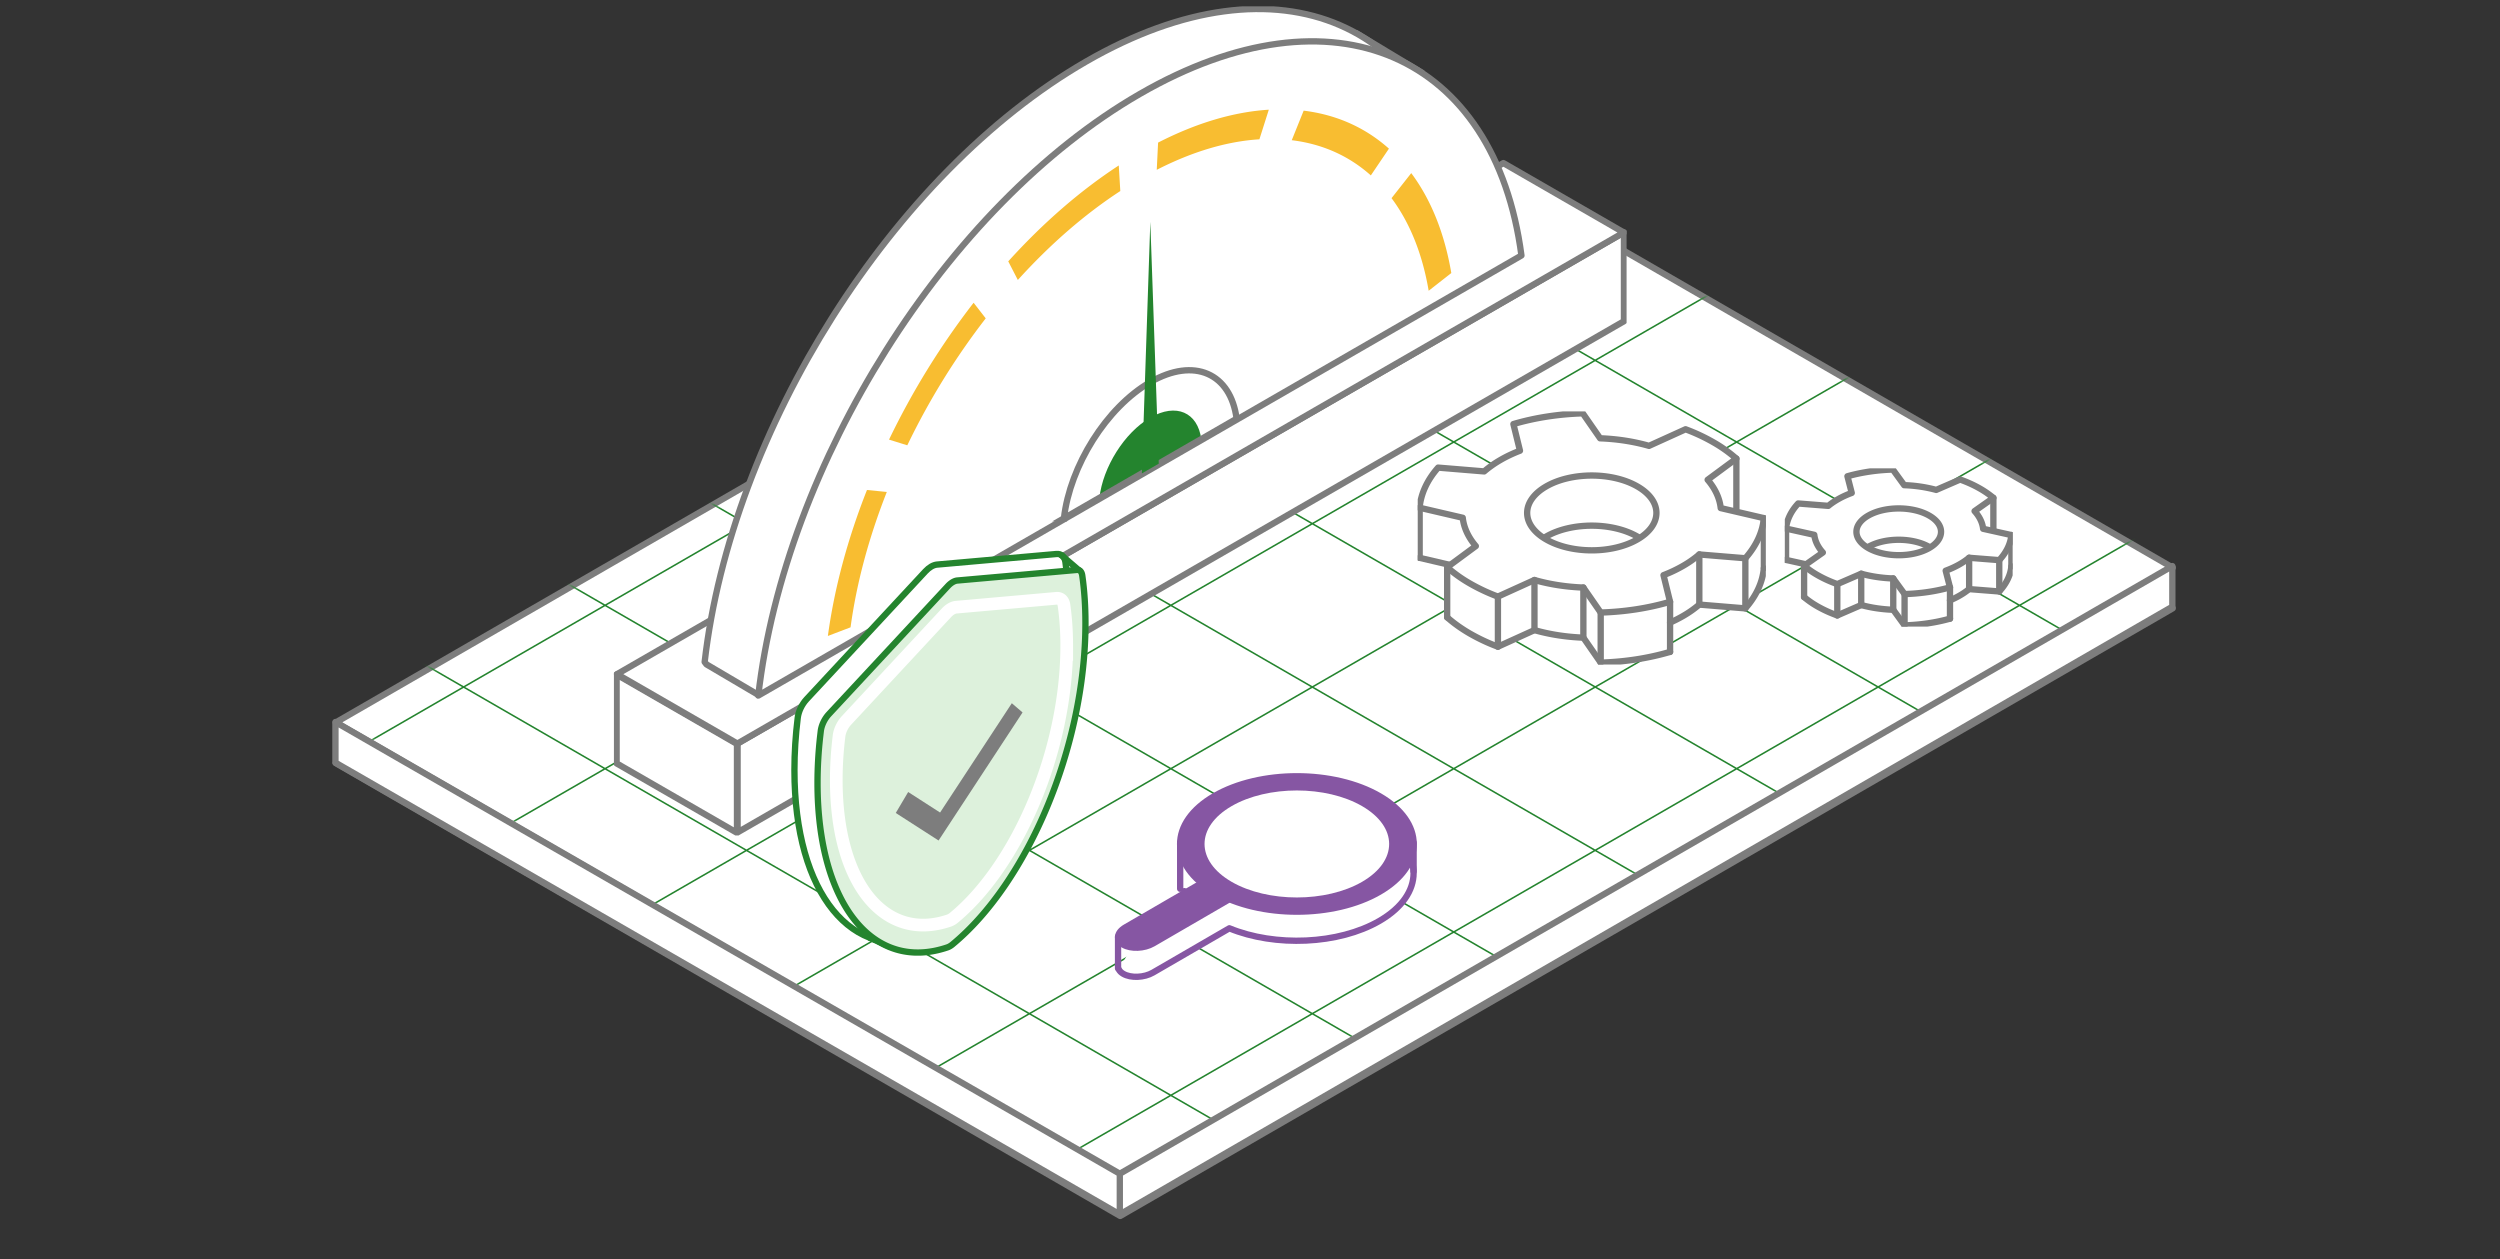
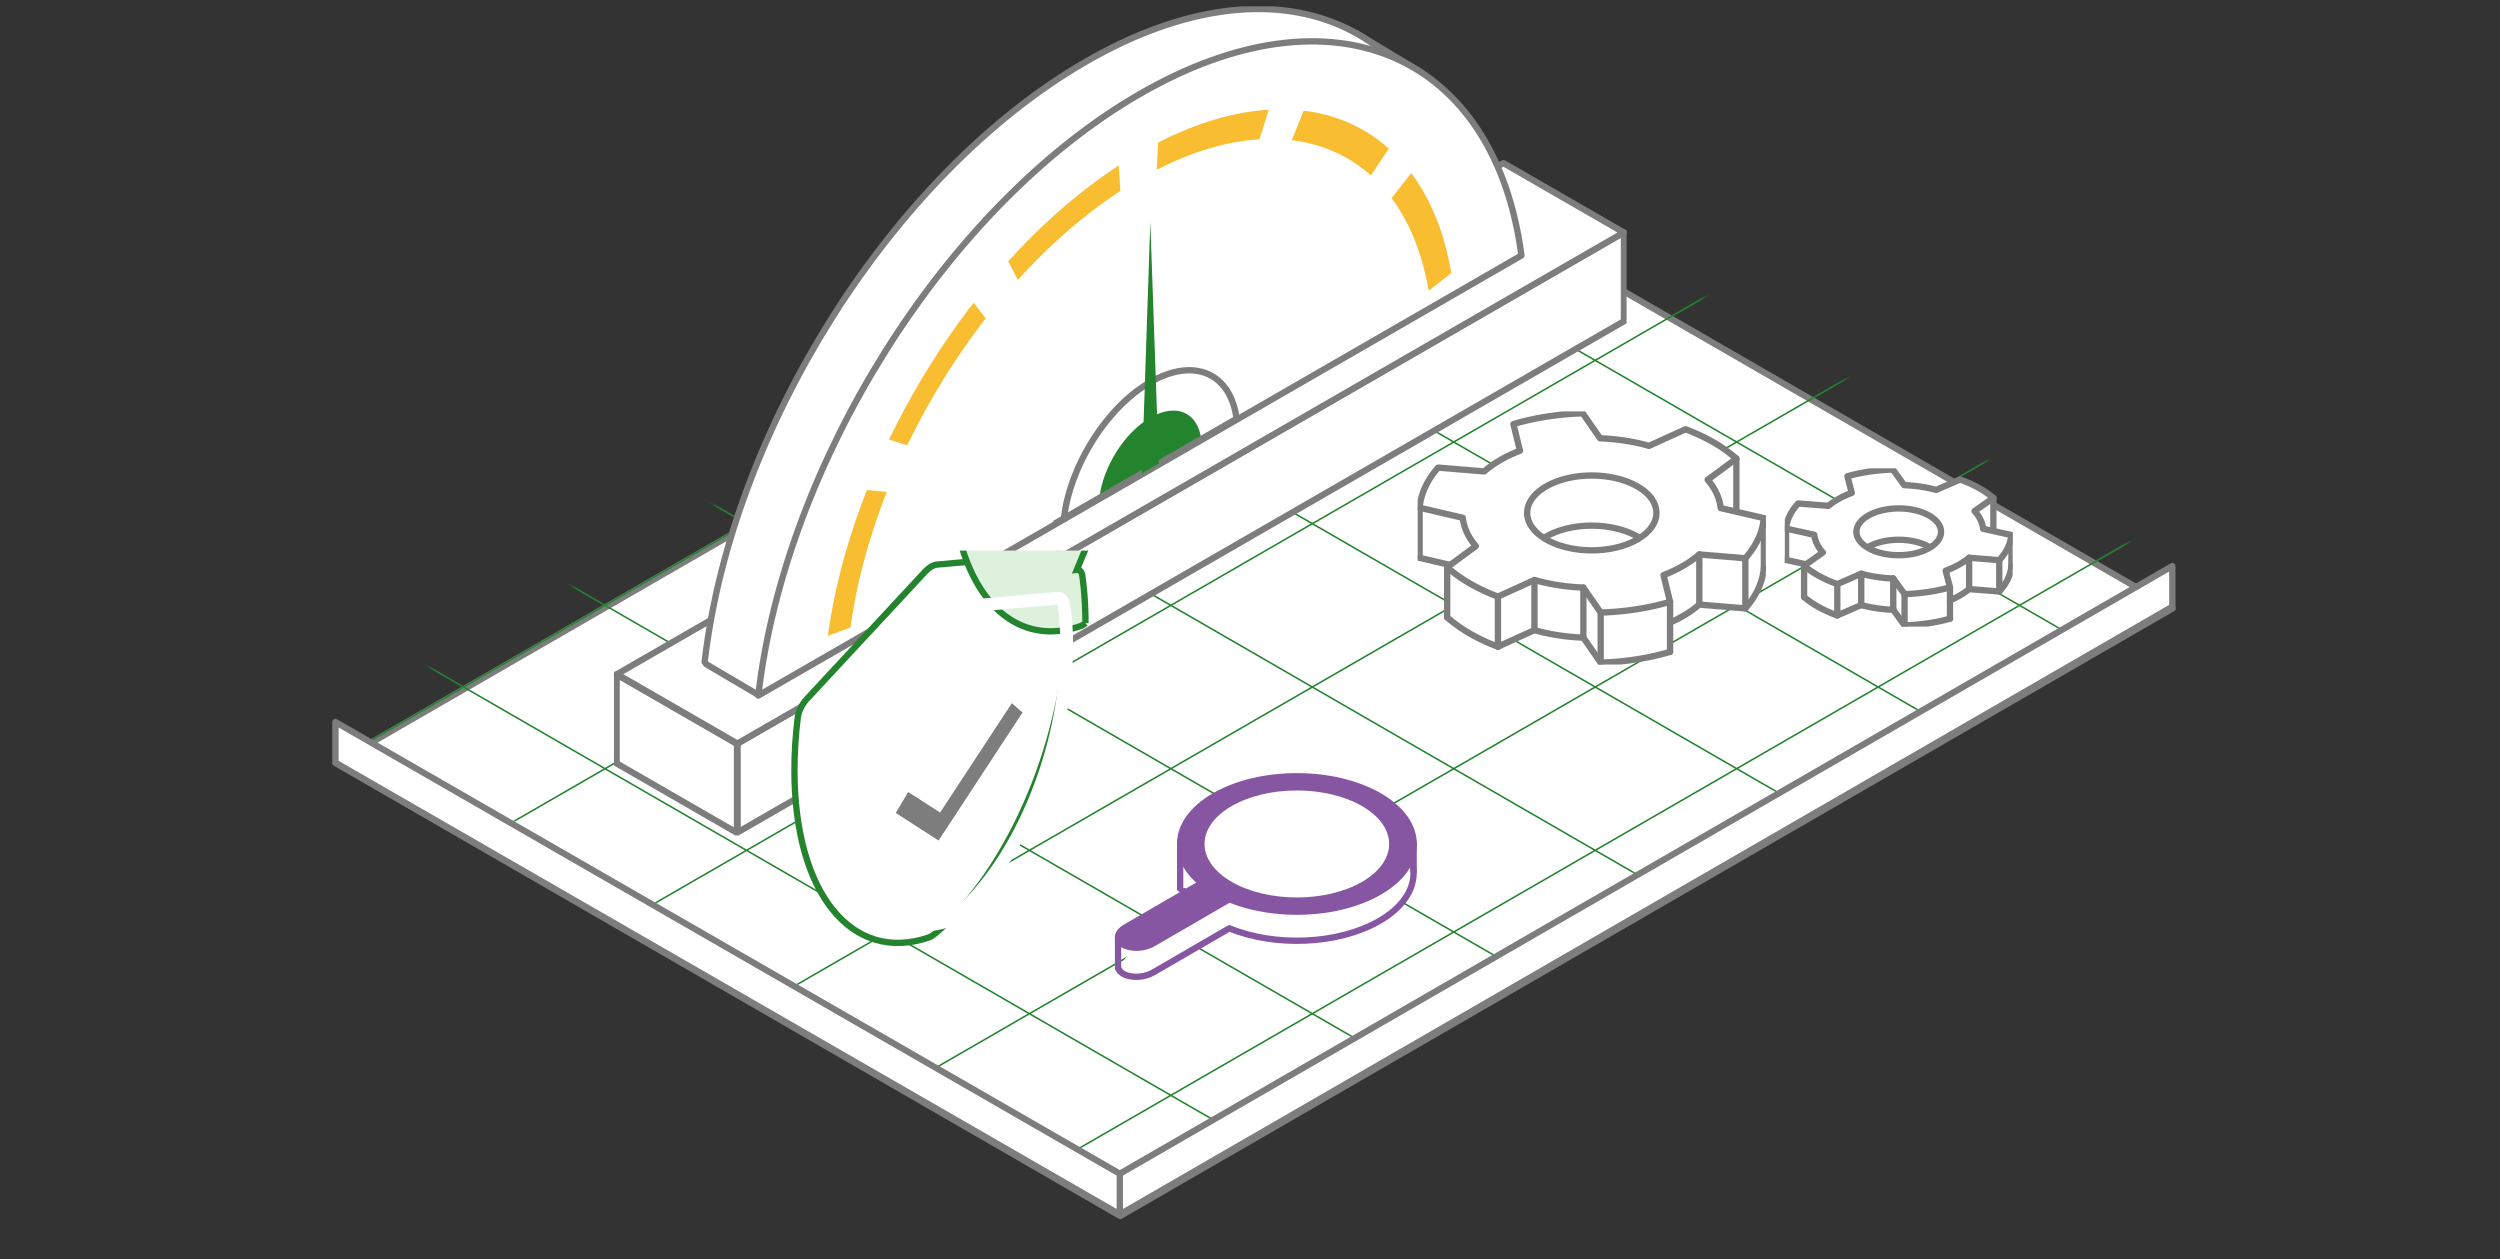
<svg xmlns="http://www.w3.org/2000/svg" width="395" height="199" fill="none">
  <rect width="100%" height="100%" fill="#333333" stroke="none" />
  <path d="m343.291 96.11-166.3 96.01-123.94-71.55 166.3-96.01 123.94 71.55Z" fill="#fff" stroke="#7D7D7D" stroke-linejoin="round" />
-   <path d="m343.291 89.69-166.3 96.01-123.94-71.55 166.3-96.02 123.94 71.56Z" fill="#fff" stroke="#7D7D7D" stroke-linejoin="round" />
  <mask id="a" style="mask-type:alpha" maskUnits="userSpaceOnUse" x="53" y="18" width="291" height="168">
    <path d="m343.291 89.69-166.3 96.01-123.94-71.55 166.3-96.02 123.94 71.56Z" fill="#fff" />
  </mask>
  <g mask="url(#a)" stroke="#24842E" stroke-linejoin="round">
    <path d="m133.52 42.86 5.58 4.11" stroke-width="2" />
    <path d="m49.309 94.73 202.74 117.05M71.66 81.82l202.73 117.05M94.012 68.92l202.73 117.05M116.359 56.02l202.73 117.05M138.711 43.11l202.73 117.05M161.969 30.74l202.74 117.05M183.398 17.31l202.74 117.05M156.172 189.7l191.16-110.36M134.121 176.63l191.15-110.36M113.762 162.58l191.16-110.37M91.7 149.51 282.858 39.14M69.121 136.74l191.16-110.36M47.059 123.67 238.219 13.3" stroke-width=".25" />
  </g>
  <path d="M53 114.08v6.42l123.93 71.38v-6.43L53 114.08ZM176.93 185.45v6.43l166.3-96.02v-6.42l-166.3 96.01Z" fill="#fff" stroke="#7D7D7D" stroke-linejoin="round" />
  <g clip-path="url(#b)">
    <path d="M215.214 143.947c-5.684 3.3-14.927 3.3-20.611 0-5.697-3.313-5.697-8.669 0-11.969 5.684-3.3 14.927-3.3 20.611 0 5.696 3.3 5.696 8.656 0 11.969Z" fill="#fff" stroke="#8656A3" stroke-linecap="round" stroke-linejoin="round" />
    <path d="M215.214 143.947c-5.684 3.3-14.927 3.3-20.611 0-5.697-3.313-5.697-8.669 0-11.969 5.684-3.3 14.927-3.3 20.611 0 5.696 3.3 5.696 8.656 0 11.969Z" fill="#fff" stroke="#8656A3" stroke-linecap="round" stroke-linejoin="round" />
    <path d="M215.214 143.947c-5.684 3.3-14.927 3.3-20.611 0-5.697-3.313-5.697-8.669 0-11.969 5.684-3.3 14.927-3.3 20.611 0 5.696 3.3 5.696 8.656 0 11.969Z" fill="#fff" stroke="#8656A3" stroke-linecap="round" stroke-linejoin="round" />
    <path d="M187.29 134.781c.86-1.611 2.385-3.13 4.575-4.4 7.209-4.178 18.877-4.178 26.086 0 7.196 4.177 7.196 10.961 0 15.125-6.466 3.745-16.504 4.138-23.713 1.165l-12.059 6.993c-1.395.812-3.506.904-4.706.197-.339-.197-.56-.419-.691-.681" fill="#fff" />
    <path d="M187.29 134.781c.86-1.611 2.385-3.13 4.575-4.4 7.209-4.178 18.877-4.178 26.086 0 7.196 4.177 7.196 10.961 0 15.125-6.466 3.745-16.504 4.138-23.713 1.165l-12.059 6.993c-1.395.812-3.506.904-4.706.197-.339-.197-.56-.419-.691-.681" stroke="#8656A3" stroke-linecap="round" stroke-linejoin="round" />
    <path d="m180.954 149.303 8.891-5.159c-1.265-1.035-2.177-2.161-2.725-3.339" fill="#fff" />
    <path d="m180.954 149.303 8.891-5.159c-1.265-1.035-2.177-2.161-2.725-3.339" stroke="#8656A3" stroke-linecap="round" stroke-linejoin="round" />
    <path d="M217.951 140.909c-7.209 4.178-18.877 4.178-26.086 0-7.209-4.177-7.209-10.947 0-15.125 7.209-4.177 18.877-4.177 26.086 0 7.209 4.178 7.209 10.948 0 15.125Z" fill="#8656A3" stroke="#8656A3" stroke-linecap="round" stroke-linejoin="round" />
    <path d="M215.213 139.325c-5.697 3.3-14.926 3.3-20.623 0-5.697-3.3-5.697-8.656 0-11.956 5.697-3.3 14.926-3.3 20.623 0 5.697 3.3 5.697 8.656 0 11.956Z" fill="#fff" />
    <path d="M177.473 149.264c-1.212-.707-1.056-1.925.339-2.737l11.863-6.888 4.38 2.541-11.863 6.888c-1.395.812-3.507.903-4.719.196Z" fill="#8656A3" stroke="#8656A3" stroke-linecap="round" stroke-linejoin="round" />
    <path d="M223.348 133.131v4.544M186.468 133.131v7.294M176.652 147.981v5.029" stroke="#8656A3" stroke-linecap="round" stroke-linejoin="round" />
  </g>
  <g clip-path="url(#c)">
    <path d="M224.305 87.971v-7.657c0-2.45 2.037-5.308 3.056-6.432l7.029.613c1.712-1.47 4.585-2.654 5.807-3.063l-1.222-4.288c1.467-.98 7.946-1.633 11.002-1.837l2.751 3.981c3.178 0 6.622.817 7.946 1.225l5.807-2.756c2.934 1.225 6.52 3.777 7.946 4.9v8.27l4.279.919v8.575c-.245 1.716-2.14 4.595-3.057 5.82l-7.335-.613c-.489.735-3.26 2.144-4.584 2.757v4.594c-2.689 1.225-8.455 1.531-11.002 1.531l-2.751-3.675-7.335-1.225-6.112 2.45c-2.69-.49-6.215-3.063-7.641-4.288v-8.576l-4.584-1.225Z" fill="#fff" />
    <path d="M263.871 98.366a21.062 21.062 0 0 0 2.066-1.047 16.786 16.786 0 0 0 2.549-1.795l7.273.6c1.755-1.99 2.733-4.16 2.928-6.34m-50.036 7.755c1.02.907 2.212 1.764 3.588 2.561a29.441 29.441 0 0 0 4.431 2.076l5.776-2.621c2.439.698 5.068 1.096 7.727 1.194l2.738 3.945c3.771-.11 7.512-.68 10.96-1.697m-39.566-14.855 6.815 1.587M243.92 85c.116-.073.232-.147.354-.214 3.985-2.31 10.452-2.31 14.444 0 .122.073.244.14.354.214" stroke="#7D7D7D" stroke-linecap="round" stroke-linejoin="round" />
    <path d="M265.941 89.398a16.687 16.687 0 0 0 2.549-1.794l7.274.6c1.754-1.99 2.732-4.16 2.928-6.34l-6.816-1.587c-.171-1.537-.855-3.056-2.066-4.471l4.53-3.345a21.947 21.947 0 0 0-3.588-2.56 29.471 29.471 0 0 0-4.432-2.077l-5.776 2.622c-2.439-.698-5.067-1.096-7.726-1.195l-2.739-3.944c-3.771.11-7.512.68-10.959 1.696l1.033 4.209c-1.095.422-2.14.912-3.106 1.476a17.171 17.171 0 0 0-2.548 1.795l-7.274-.6c-1.755 1.99-2.733 4.159-2.928 6.34l6.815 1.586c.171 1.538.856 3.057 2.066 4.472l-4.529 3.344a21.953 21.953 0 0 0 3.588 2.56 29.425 29.425 0 0 0 4.432 2.077l5.776-2.621c2.439.698 5.067 1.096 7.726 1.194l2.738 3.945c3.772-.11 7.513-.68 10.96-1.697l-1.033-4.208a21.655 21.655 0 0 0 3.105-1.477Zm-21.662-4.177c-3.986-2.31-3.986-6.046 0-8.355 3.985-2.31 10.452-2.31 14.443 0 3.992 2.309 3.986 6.046 0 8.355-3.985 2.31-10.452 2.31-14.443 0Z" fill="#fff" stroke="#7D7D7D" stroke-linecap="round" stroke-linejoin="round" />
    <path d="M263.871 95.076v7.927M252.91 96.773v7.921M250.172 92.828v7.927M242.445 91.64v7.92M236.672 94.262v7.92M228.652 89.62v7.92M224.305 80.222v7.92M268.492 87.598v7.926M275.766 88.197v7.92M278.695 81.857v7.92M274.348 72.46v7.921" stroke="#7D7D7D" stroke-linecap="round" stroke-linejoin="round" />
  </g>
  <g clip-path="url(#d)">
    <path d="M282.199 88.357V83.57c0-1.531 1.334-3.318 2.001-4.02l4.601.383c1.12-.919 3-1.659 3.801-1.914l-.801-2.68c.961-.613 5.202-1.021 7.202-1.149l1.8 2.489c2.081 0 4.335.51 5.202.766l3.8-1.723c1.921.766 4.268 2.36 5.202 3.063v5.168l2.8.574v5.36c-.16 1.072-1.4 2.872-2 3.637l-4.801-.383c-.32.46-2.134 1.34-3.001 1.723v2.872c-1.76.765-5.535.957-7.202.957l-1.8-2.297-4.801-.766-4.001 1.531c-1.76-.306-4.068-1.914-5.001-2.68v-5.36l-3.001-.765Z" fill="#fff" />
    <path d="M308.097 94.853c.472-.199.924-.417 1.352-.654a10.97 10.97 0 0 0 1.669-1.122l4.761.375c1.148-1.244 1.788-2.6 1.916-3.962m-32.751 4.847a14.359 14.359 0 0 0 2.348 1.6c.901.498 1.873.93 2.901 1.298l3.781-1.639c1.596.437 3.317.685 5.057.747l1.792 2.465c2.469-.069 4.917-.425 7.174-1.06m-25.898-9.284 4.461.991m8.378-2.955c.076-.046.152-.092.232-.134 2.609-1.444 6.842-1.444 9.454 0 .08.046.16.088.232.134" stroke="#7D7D7D" stroke-linecap="round" stroke-linejoin="round" />
    <path d="M309.453 89.249a10.927 10.927 0 0 0 1.669-1.122l4.761.375c1.148-1.244 1.788-2.6 1.916-3.962l-4.461-.992c-.112-.96-.56-1.91-1.352-2.795l2.965-2.09a14.413 14.413 0 0 0-2.349-1.6c-.9-.498-1.872-.93-2.901-1.298l-3.78 1.638a22.292 22.292 0 0 0-5.058-.746l-1.792-2.466c-2.468.07-4.917.425-7.174 1.06l.677 2.631c-.717.264-1.401.57-2.033.923-.632.352-1.188.727-1.668 1.121l-4.761-.375c-1.149 1.245-1.789 2.6-1.917 3.963l4.461.991c.112.961.56 1.91 1.353 2.795l-2.965 2.09a14.359 14.359 0 0 0 2.348 1.6c.901.499 1.873.931 2.901 1.299l3.781-1.639c1.596.436 3.317.685 5.057.747l1.792 2.465c2.469-.069 4.918-.425 7.174-1.06l-.676-2.63c.716-.265 1.4-.57 2.032-.923Zm-14.179-2.611c-2.608-1.444-2.608-3.779 0-5.222 2.609-1.444 6.842-1.444 9.454 0 2.613 1.443 2.609 3.779 0 5.222-2.608 1.443-6.841 1.443-9.454 0Z" fill="#fff" stroke="#7D7D7D" stroke-linecap="round" stroke-linejoin="round" />
    <path d="M308.098 92.798v4.954M300.922 93.858v4.95M299.133 91.393v4.954M294.074 90.65v4.95M290.293 92.29v4.95M285.047 89.387v4.95M282.199 83.514v4.95M311.125 88.123v4.954M315.883 88.498v4.95M317.801 84.536v4.95M314.953 78.663v4.95" stroke="#7D7D7D" stroke-linecap="round" stroke-linejoin="round" />
  </g>
  <g clip-path="url(#e)">
    <path d="M256.585 36.718v14.035l-140.046 80.76v-14.035l140.046-80.76ZM116.444 117.545v14.036l-19.022-10.967v-14.036l19.022 10.967Z" fill="#fff" stroke="#7D7D7D" stroke-linecap="square" stroke-linejoin="round" />
    <path d="m256.556 36.735-19.022-10.967-140.046 80.751 19.022 10.967 140.046-80.751Z" fill="#fff" stroke="#7D7D7D" stroke-linecap="square" stroke-linejoin="round" />
    <path d="m214.582 5.419 9.813 5.911" stroke="#7D7D7D" stroke-linecap="square" stroke-linejoin="round" />
    <path d="m119.571 109.655-7.95-4.687-.285-.377c4.189-36.498 29.557-77.154 60.264-94.863 30.708-17.708 56.109-6.145 60.29 25.523L124.18 97.37" fill="#fff" />
    <path d="m119.571 109.655-7.95-4.687-.285-.377c4.189-36.498 29.557-77.154 60.264-94.863 30.708-17.708 56.109-6.145 60.29 25.523L124.18 97.37" stroke="#7D7D7D" stroke-linecap="square" stroke-linejoin="round" />
    <path d="m240.388 40.365-120.579 69.533c4.188-36.498 29.582-77.347 60.289-95.055 30.707-17.709 56.109-6.146 60.29 25.522Z" fill="#fff" stroke="#7D7D7D" stroke-linecap="square" stroke-linejoin="round" />
    <path d="m134.389 99.116-3.584 1.366c1.016-7.487 3.089-15.251 6.178-23.065l3.131.318c-2.854 7.244-4.785 14.438-5.725 21.38ZM225.73 45.94c-.99-5.81-2.963-10.74-5.867-14.631l3.114-3.957c3.131 4.2 5.263 9.516 6.329 15.788l-3.576 2.8Zm-82.384 24.416-2.879-.897a121.764 121.764 0 0 1 13.364-21.624l1.914 2.465a112.407 112.407 0 0 0-12.39 20.056h-.009Zm73.251-42.636c-3.484-3.11-7.681-4.98-12.499-5.567l1.88-4.67c5.188.637 9.721 2.658 13.473 6.003l-2.862 4.235h.008Zm-55.782 16.51-1.511-2.935c5.515-6.087 11.383-11.185 17.461-15.15l.243 4.04c-5.632 3.673-11.072 8.402-16.184 14.045h-.009Zm38.17-22.22c-5.129.32-10.585 1.937-16.218 4.822l.21-4.302c6.078-3.11 11.962-4.854 17.494-5.198l-1.486 4.679Z" fill="#F8BD31" />
    <path d="M173.703 78.675c.554-4.872 3.954-10.33 8.05-12.694 4.097-2.365 7.488-.822 8.051 3.412l-16.101 9.282Z" fill="#24842E" />
    <path d="M168.102 81.894c.949-8.258 6.699-17.507 13.641-21.514 6.943-4.008 12.701-1.392 13.641 5.776l-27.29 15.738h.008Z" stroke="#7D7D7D" stroke-miterlimit="10" />
    <path d="m183.084 73.258-2.67 1.543 1.335-39.76 1.335 38.217Z" fill="#24842E" />
  </g>
  <g clip-path="url(#f)">
    <path d="M168.847 96.446c0 19.617-9.187 41.234-21.198 51.142-.307.252-.63.441-.937.546-12.006 4.073-21.192-6.833-21.192-26.45 0-2.729.176-5.495.52-8.266.125-1.013.65-2.125 1.404-2.939l18.774-20.21c.583-.63 1.244-1.013 1.831-1.065l18.884-1.674c.754-.069 1.279.43 1.404 1.301.338 2.356.51 4.902.51 7.61v.005Z" fill="#fff" stroke="#24842E" stroke-linejoin="round" />
-     <path d="m167.617 87.65 3.075 2.645M137.32 148.129l3.408 1.49" stroke="#24842E" stroke-linejoin="round" />
-     <path d="M170.131 90.048c.249-.023.425.047.553.166.136.127.261.353.312.709.334 2.33.505 4.851.505 7.538v.006c0 9.735-2.281 19.978-6.057 29.019-3.777 9.046-9.035 16.85-14.959 21.737a2.842 2.842 0 0 1-.596.383l-.185.076c-2.916.99-5.635 1.062-8.073.339-2.44-.723-4.633-2.252-6.479-4.521-3.699-4.548-5.984-12.051-5.984-21.796 0-2.369.135-4.766.396-7.172l.121-1.032c.111-.902.587-1.919 1.274-2.66l18.779-20.21.001-.001c.535-.578 1.089-.869 1.508-.906l18.884-1.675Z" fill="#DDF1DC" stroke="#24842E" />
+     <path d="M170.131 90.048c.249-.023.425.047.553.166.136.127.261.353.312.709.334 2.33.505 4.851.505 7.538v.006a2.842 2.842 0 0 1-.596.383l-.185.076c-2.916.99-5.635 1.062-8.073.339-2.44-.723-4.633-2.252-6.479-4.521-3.699-4.548-5.984-12.051-5.984-21.796 0-2.369.135-4.766.396-7.172l.121-1.032c.111-.902.587-1.919 1.274-2.66l18.779-20.21.001-.001c.535-.578 1.089-.869 1.508-.906l18.884-1.675Z" fill="#DDF1DC" stroke="#24842E" />
    <path d="M168.542 102.02c0 16.484-7.72 34.647-17.812 42.976a2.5 2.5 0 0 1-.786.457c-10.091 3.426-17.811-5.742-17.811-22.226 0-2.293.151-4.618.437-6.943.104-.856.546-1.784 1.181-2.467l15.777-16.982c.489-.53 1.046-.85 1.535-.898l15.866-1.406c.635-.058 1.077.362 1.181 1.091.281 1.979.432 4.12.432 6.398Z" stroke="#fff" stroke-width="2" stroke-miterlimit="10" />
    <path d="m148.294 132.8-6.763-4.351 1.961-3.312 5.041 3.244 11.335-17.272 1.696 1.459-13.27 20.232Z" fill="#7D7D7D" />
  </g>
  <defs>
    <clipPath id="b">
      <path fill="#fff" transform="translate(176 122)" d="M0 0h48v33H0z" />
    </clipPath>
    <clipPath id="c">
      <path fill="#fff" transform="translate(224 65)" d="M0 0h55v40H0z" />
    </clipPath>
    <clipPath id="d">
      <path fill="#fff" transform="translate(282 74)" d="M0 0h36v25H0z" />
    </clipPath>
    <clipPath id="e">
      <path fill="#fff" transform="translate(97 1)" d="M0 0h160v131H0z" />
    </clipPath>
    <clipPath id="f">
      <path fill="#fff" transform="translate(125 87)" d="M0 0h47v64H0z" />
    </clipPath>
  </defs>
</svg>